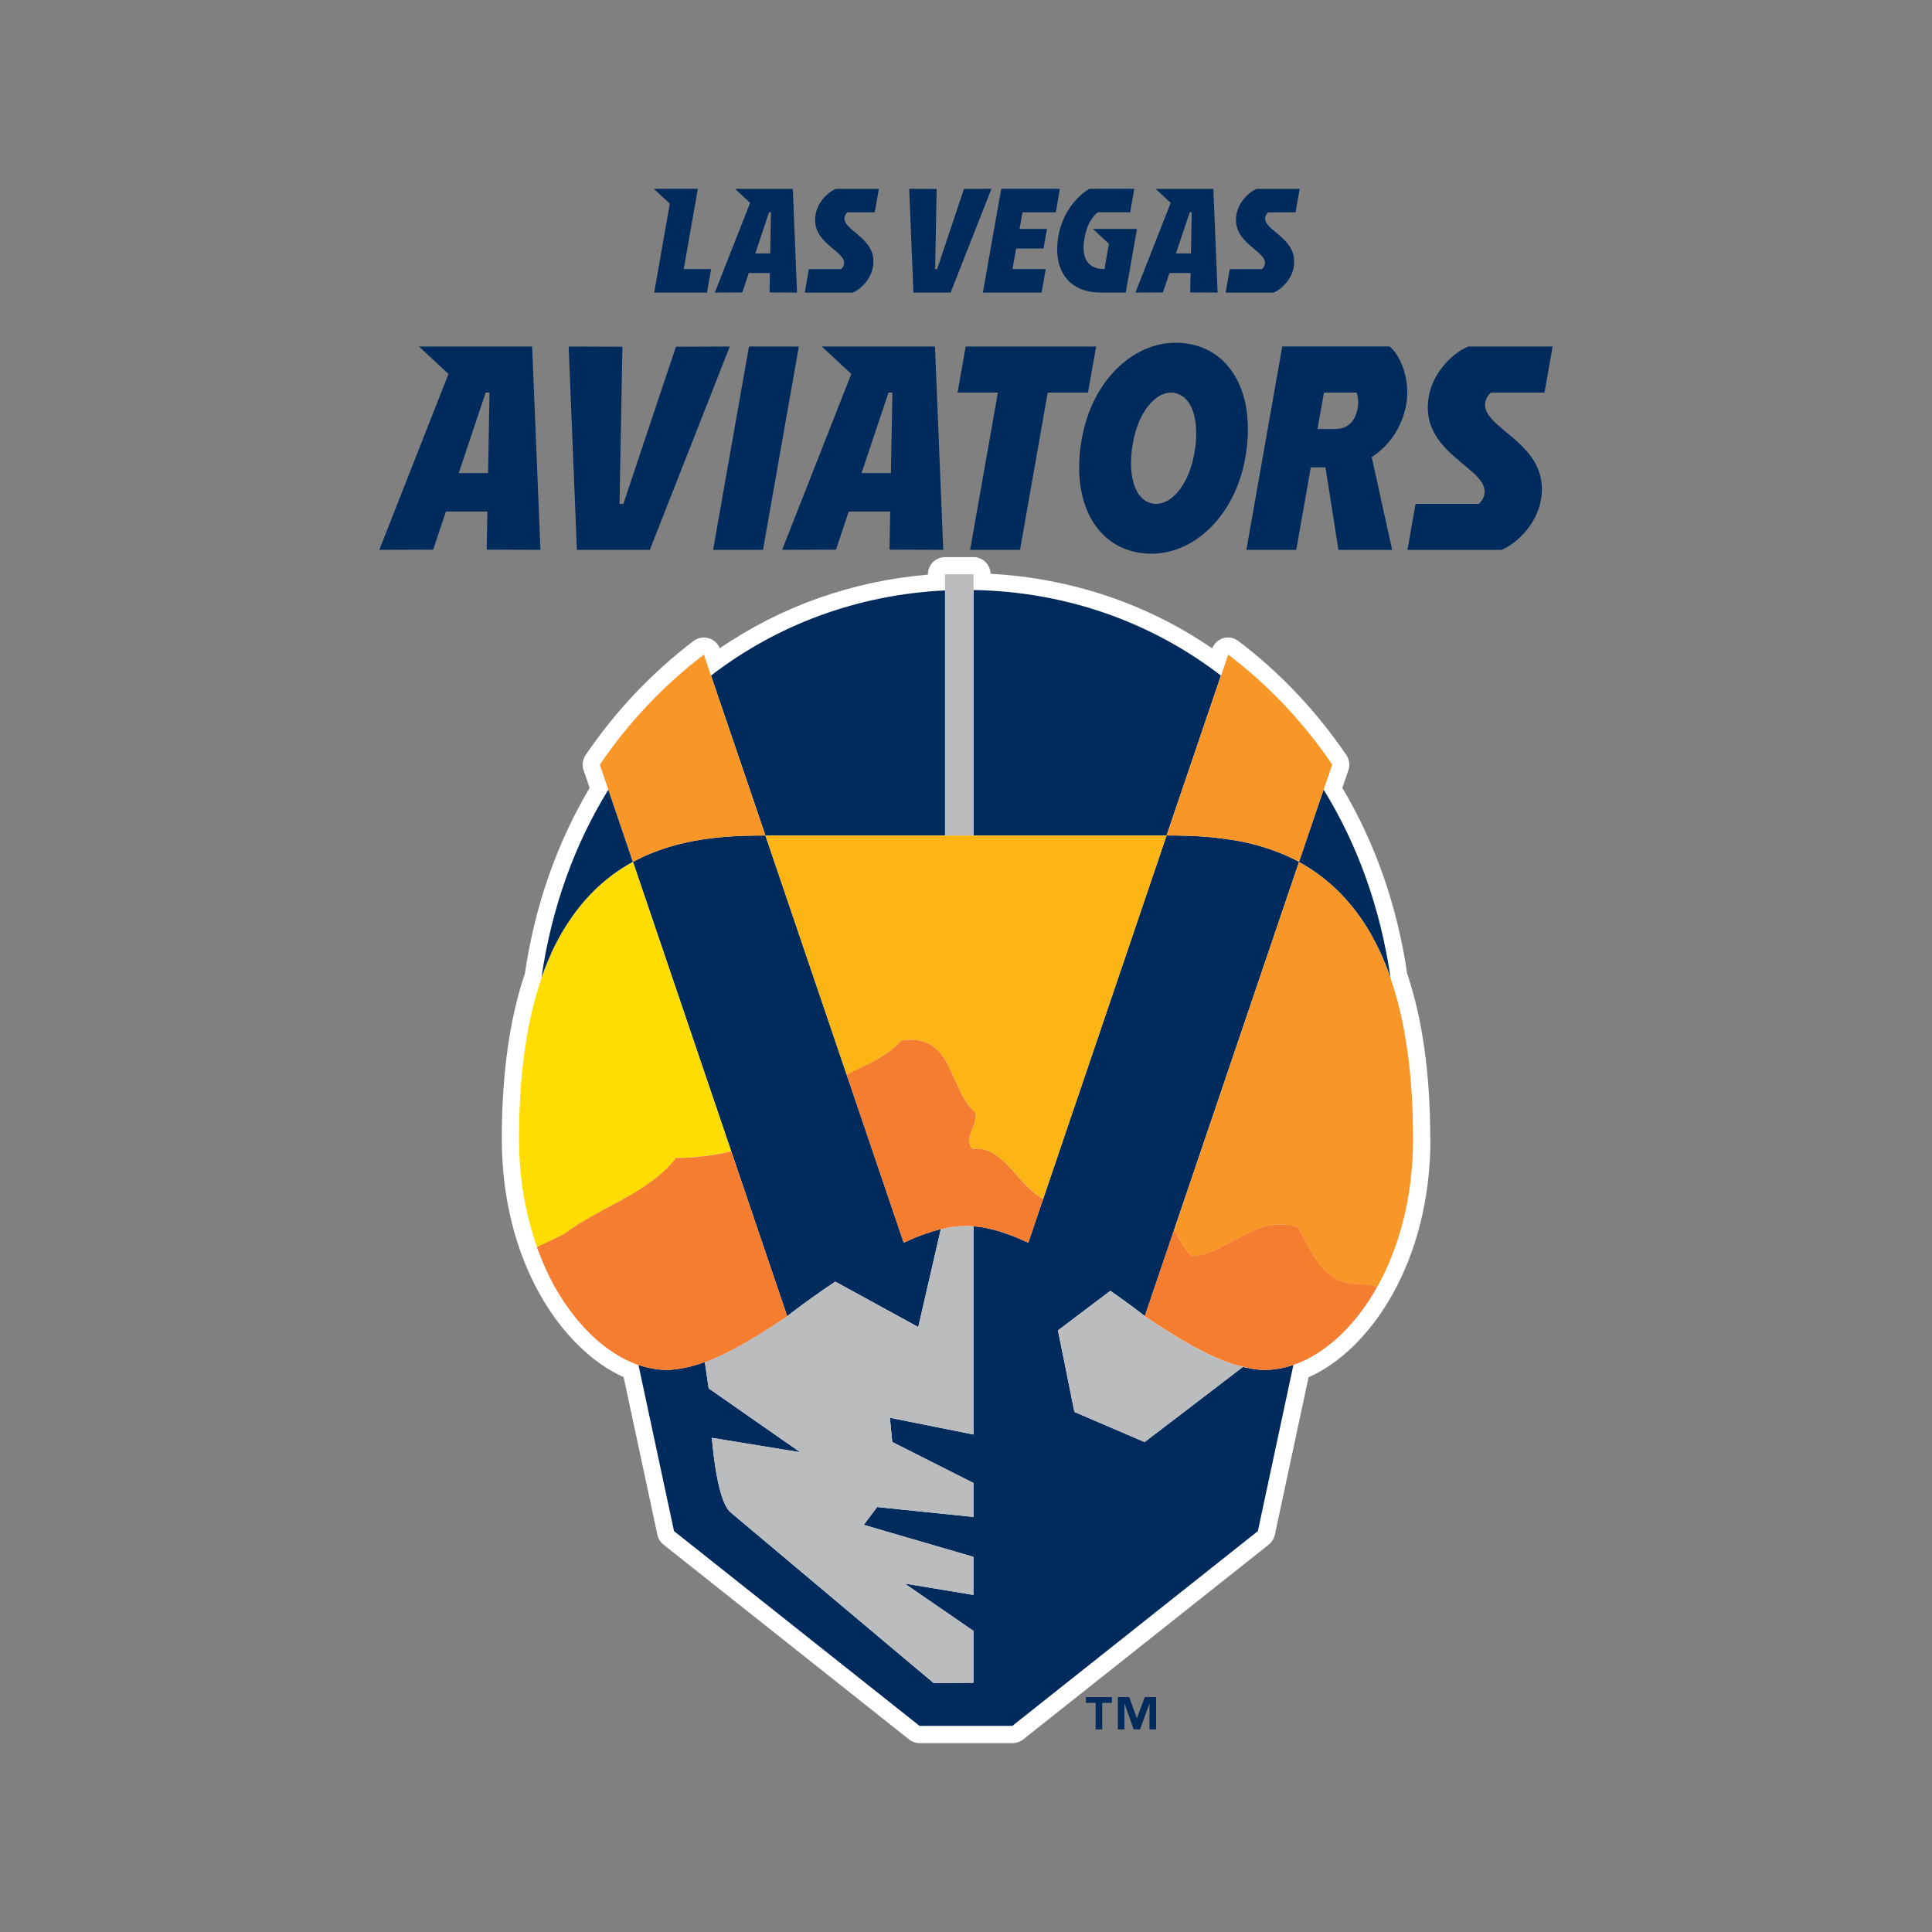
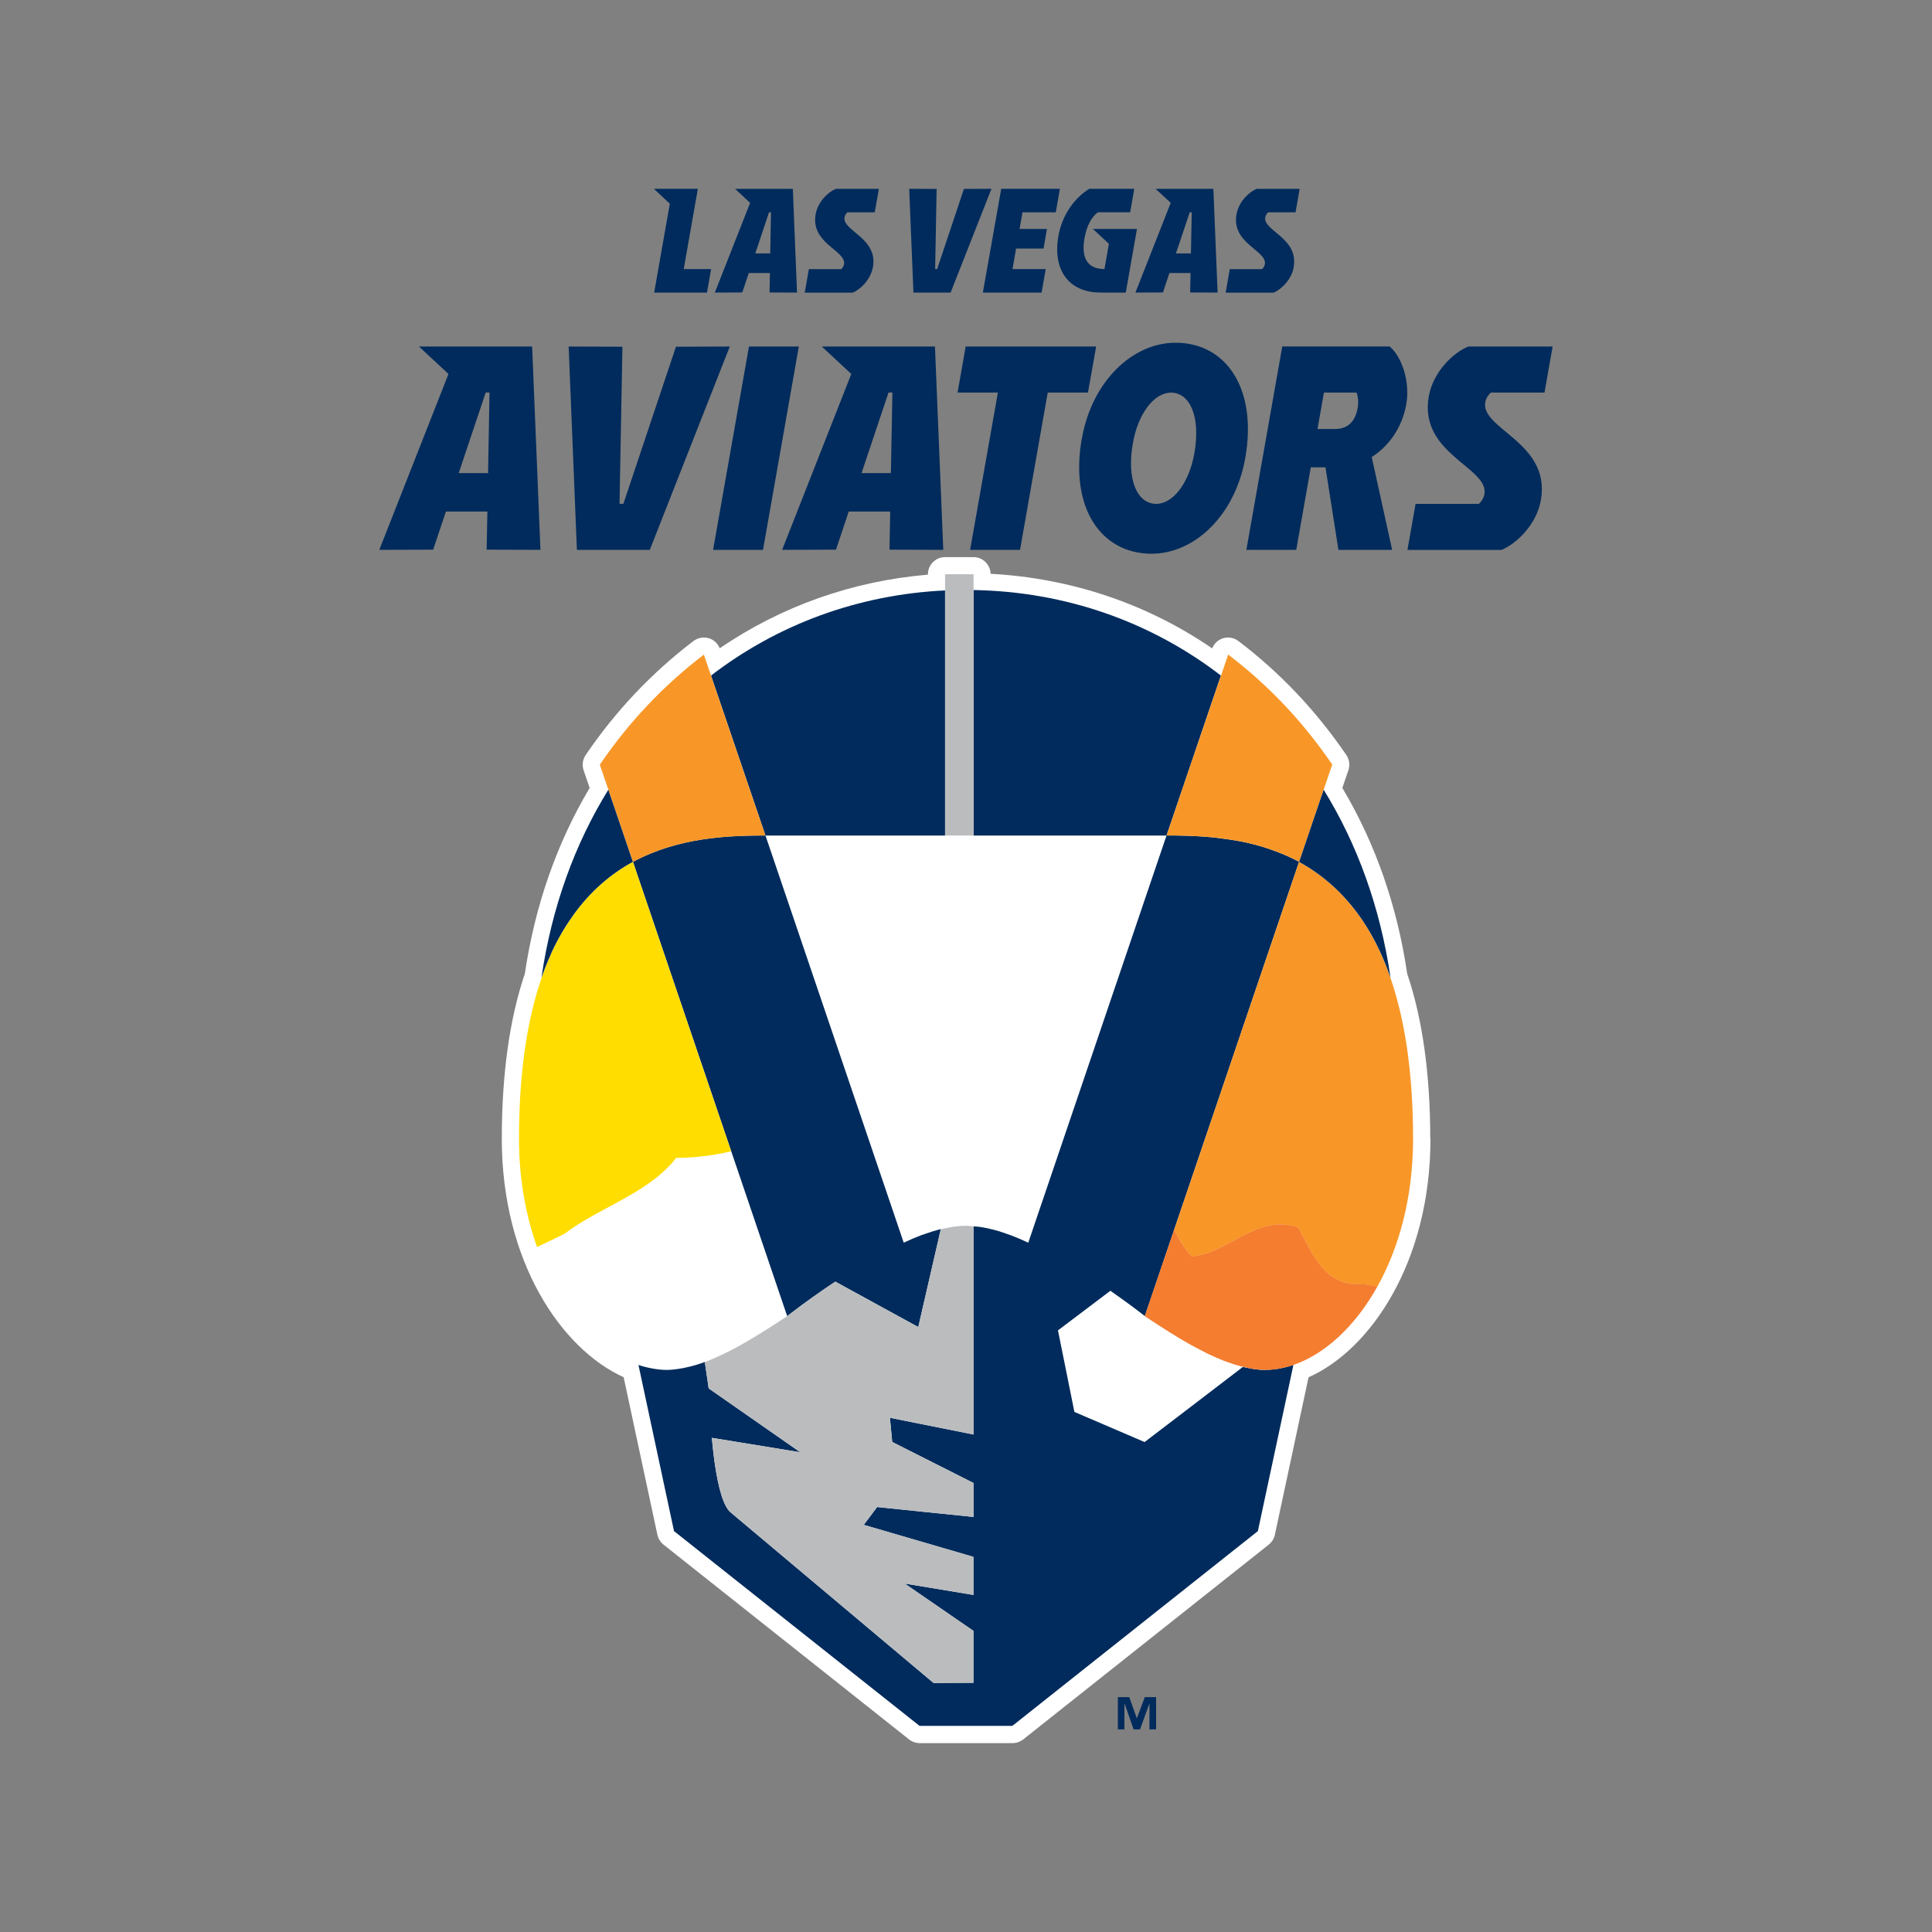
<svg xmlns="http://www.w3.org/2000/svg" id="Layer_2" viewBox="0 0 300 300">
  <rect x="0" y="0" width="300" height="300" fill="#808080" stroke="none" />
  <defs>
    <style>.cls-1{fill:none;}.cls-1,.cls-2,.cls-3,.cls-4,.cls-5,.cls-6,.cls-7,.cls-8{stroke-width:0px;}.cls-2{fill:#f89728;}.cls-3{fill:#babcbe;}.cls-4{fill:#fdb515;}.cls-5{fill:#fff;}.cls-6{fill:#fd0;}.cls-7{fill:#f47d30;}.cls-8{fill:#002b5c;}</style>
  </defs>
  <g id="Layer_11">
    <rect class="cls-1" width="300" height="300" />
    <polyline class="cls-8" points="176.54 266.8 176.52 266.8 175.35 263.53 173.58 263.53 173.58 268.54 174.6 268.54 174.6 264.55 174.63 264.55 176.03 268.54 177.02 268.54 178.47 264.55 178.49 264.55 178.49 268.54 179.52 268.54 179.52 263.53 177.76 263.53 176.54 266.8" />
-     <polyline class="cls-8" points="168.62 264.42 170.13 264.42 170.13 268.54 171.15 268.54 171.15 264.42 172.66 264.42 172.66 263.53 168.62 263.53 168.62 264.42" />
    <polygon class="cls-8" points="110.73 85.38 118.48 85.38 124.04 53.81 116.3 53.81 110.73 85.38" />
    <polygon class="cls-8" points="158.39 85.38 162.69 60.96 168.94 60.96 170.21 53.81 149.95 53.81 148.69 60.96 154.95 60.96 150.64 85.38 158.39 85.38" />
    <polygon class="cls-8" points="100.9 85.38 113.32 53.81 104.96 53.84 96.8 78.23 96.2 78.23 96.65 53.84 88.3 53.81 89.58 85.38 100.9 85.38" />
    <path class="cls-8" d="m83.92,85.38l-1.29-31.57h-17.57l4.58,4.26-10.74,27.31,8.36-.03,1.98-5.92h6.44l-.11,5.92,8.34.03Zm-12.69-11.92l4.19-12.51h.59l-.22,12.51h-4.56Z" />
    <path class="cls-8" d="m146.47,85.38l-1.29-31.57h-17.57l4.58,4.26-10.74,27.31,8.36-.03,1.98-5.92h6.44l-.11,5.92,8.34.03Zm-12.69-11.92l4.19-12.51h.6l-.23,12.51h-4.56Z" />
    <path class="cls-8" d="m231.49,60.96h8.34l1.26-7.15h-13.1c-2.24.89-5.45,3.87-6.13,7.75-1.58,8.94,9.38,11.02,8.64,15.19-.1.59-.51,1.19-.86,1.49h-9.83l-1.26,7.15h14.59c2.25-.9,5.45-3.87,6.13-7.74,1.57-8.93-9.37-11.02-8.64-15.19.1-.59.51-1.19.86-1.49" />
    <path class="cls-8" d="m193.53,85.38h7.75l2.26-12.81h2.28l2.01,12.81h8.34l-3.17-14.41c2.63-1.67,4.73-4.55,5.37-8.23.63-3.57-.77-7.45-2.59-8.94h-16.67l-5.57,31.57Zm12.05-24.42h5.06c.25.59.33,1.49.18,2.38-.42,2.38-1.77,3.28-3.56,3.28h-2.68l1-5.66Z" />
    <path class="cls-8" d="m167.98,68.11c-1.89,10.72,2.96,17.87,10.83,17.87,6.7,0,12.98-5.96,14.56-14.89,1.89-10.72-2.96-17.87-10.82-17.87-6.69,0-12.99,5.96-14.56,14.89m17.47,2.28c-.83,4.71-3.37,7.85-5.91,7.85-2.98,0-4.64-3.77-3.64-9.42.83-4.71,3.37-7.85,5.91-7.85,2.98,0,4.64,3.77,3.64,9.42" />
    <polygon class="cls-8" points="147.61 45.43 153.95 29.32 149.68 29.34 145.52 41.78 145.21 41.78 145.44 29.34 141.18 29.32 141.84 45.43 147.61 45.43" />
    <path class="cls-8" d="m176.32,45.43l4.26-.02,1.01-3.02h3.28l-.06,3.02,4.26.02-.66-16.1h-8.96l2.34,2.17-5.48,13.93Zm8.43-12.46h.3l-.12,6.38h-2.33l2.14-6.38Z" />
    <path class="cls-8" d="m115.26,45.41l1.01-3.02h3.28l-.05,3.02,4.26.02-.65-16.1h-8.96l2.33,2.17-5.48,13.93,4.26-.02Zm4.16-12.44h.3l-.12,6.38h-2.32l2.13-6.38Z" />
    <polygon class="cls-8" points="101.58 45.43 109.78 45.43 110.42 41.78 106.17 41.78 108.36 29.32 101.53 29.32 104.01 31.63 101.58 45.43" />
    <path class="cls-8" d="m135.55,41.48c.8-4.56-4.78-5.62-4.41-7.75.05-.3.26-.61.44-.76h4.25l.64-3.64h-6.69c-1.14.45-2.78,1.97-3.13,3.95-.8,4.56,4.78,5.62,4.41,7.75-.05.3-.26.61-.44.76h-5.02l-.64,3.65h7.45c1.14-.46,2.78-1.98,3.13-3.95" />
    <path class="cls-8" d="m200.88,41.48c.8-4.56-4.78-5.62-4.41-7.75.06-.3.26-.61.44-.76h4.26l.64-3.64h-6.68c-1.15.45-2.78,1.97-3.13,3.95-.8,4.56,4.78,5.62,4.41,7.75-.06.3-.26.61-.44.76h-5.01l-.64,3.65h7.44c1.14-.46,2.78-1.98,3.13-3.95" />
    <polygon class="cls-8" points="161.74 45.43 162.38 41.78 157.22 41.78 157.78 38.59 162.04 38.59 162.57 35.55 158.32 35.55 158.77 32.97 163.94 32.97 164.58 29.32 155.47 29.32 152.62 45.43 161.74 45.43" />
    <path class="cls-8" d="m170.86,45.43h3.95l1.74-9.88h-6.84l2.48,2.31-.69,3.92c-2.44,0-3.69-1.48-3.1-4.81.36-2.03,1.21-3.4,2.08-4.01h5.01l.64-3.64h-6.99c-2.22,1.37-4.19,3.95-4.79,7.32-.93,5.27,1.61,8.78,6.5,8.78" />
    <path class="cls-5" d="m222.09,176.84c0-10.03-1.21-18.65-3.58-25.64-1.56-10.56-4.95-20.25-10.07-28.85l.94-2.76c.27-.79.15-1.66-.32-2.35-2.29-3.36-4.84-6.54-7.59-9.46-2.83-3-5.91-5.77-9.17-8.24-.47-.36-1.03-.55-1.61-.55-.26,0-.52.04-.78.12-.77.24-1.39.82-1.68,1.57-10.13-6.94-21.9-10.9-34.41-11.58-.04-1.43-1.21-2.59-2.65-2.59h-4.42c-1.47,0-2.66,1.19-2.66,2.66v.06c-11.72.99-22.78,4.9-32.33,11.44-.3-.75-.91-1.33-1.68-1.56-.25-.08-.52-.12-.78-.12-.57,0-1.14.19-1.61.54-3.26,2.48-6.34,5.25-9.16,8.24-2.76,2.93-5.31,6.11-7.59,9.47-.47.69-.59,1.56-.32,2.35l.94,2.76c-5.11,8.6-8.5,18.29-10.06,28.84-2.37,6.99-3.58,15.6-3.58,25.64,0,19.01,9.22,32.63,18.92,37.02l5.24,24.47c.13.6.47,1.14.95,1.53l38.12,30.24c.47.37,1.05.58,1.66.58h14.42c.6,0,1.19-.21,1.66-.58l38.12-30.24c.48-.39.82-.92.95-1.53l5.23-24.46c9.62-4.25,18.93-17.91,18.93-37.03" />
    <path class="cls-8" d="m118.85,129.74h27.9v-38.06c-13.57.65-26.08,5.32-36.34,13.22l.28.83.05.15,8.12,23.86Z" />
    <path class="cls-8" d="m179.98,129.74h1.16l4.44-13.06,3.67-10.8.1-.3.23-.68c-10.79-8.3-24.05-13.04-38.41-13.28v38.12h28.81Z" />
    <path class="cls-8" d="m196.47,212.73c-.63,0-1.27-.06-1.92-.16-.26-.04-.53-.1-.8-.16-.25-.05-.5-.08-.76-.15-4.81,3.7-15.26,11.66-15.26,11.66h0s0,0,0,0l-5.45-2.34-5.45-2.34-1.31-6.52-1.24-6.14,2.66-2.01,5.48-4.14c1.4.97,2.58,1.84,3.49,2.51,1.16.86,1.86,1.42,1.86,1.42l1.91-5.63,22.04-64.91c-1.17-.63-2.35-1.15-3.55-1.6-1.52-.58-3.06-1.04-4.58-1.37-1.2-.27-2.39-.46-3.56-.61-.59-.08-1.17-.16-1.75-.22-2.58-.25-5.01-.29-7.14-.29l-7.56,22.27-13.91,40.96s0,0,0,0h0s-.01,0-.02,0c-.78-.37-1.56-.71-2.33-1.01-.27-.11-.53-.19-.8-.29-.51-.18-1.01-.36-1.51-.51-.31-.09-.61-.16-.91-.24-.46-.12-.91-.22-1.36-.3-.31-.06-.61-.1-.91-.13-.22-.03-.44-.03-.67-.05v32.32l-12.98-2.6.36,3.76,12.62,6.37v5.27h0s-8.58-.88-8.58-.88l-6.38-.66-.78,1.04-1.3,1.73,17.03,4.97v5.91l-10.68-1.77,10.68,7.35v8.06l-6.19.03h0l-31.54-26.51c-.25-.2-.47-.52-.68-.9-1.09-1.96-1.69-5.91-1.98-8.42-.15-1.31-.22-2.23-.22-2.23l11.78,1.92,1.95.32-14.23-9.92-.6-4.1c-.84.31-1.65.56-2.46.75,0,0,0,0,0,0,0,0-.01,0-.02,0-.57.14-1.13.26-1.68.33-.6.09-1.2.15-1.77.15,0,0-.01,0-.02,0-.69,0-1.38-.08-2.08-.2-.05,0-.1-.02-.15-.03-.71-.13-1.42-.3-2.12-.54l5.52,25.8,38.12,30.24h14.42l38.12-30.24,5.52-25.81c-1.44.49-2.89.76-4.31.77-.02,0-.04,0-.06,0Z" />
    <path class="cls-8" d="m122.67,204.03c.78-.6,2.6-1.98,5-3.64.65-.45,1.32-.91,2.04-1.38h0s0,0,0,0c3.47,1.9,11.76,6.44,12.78,7,.07.04.1.06.1.06l3.5-15.2c-.1.02-.2.04-.29.06-.67.17-1.35.39-2.04.63-.23.08-.45.14-.68.23-.88.33-1.76.71-2.66,1.13-.03.01-.05.02-.08.04,0,0,0,0-.01,0h0s0,0,0,0h0s0,0,0,0l-21.47-63.23c-5.68.01-13.48.26-20.57,4.1l17.06,50.25,5.93,17.48.48,1.41.48,1.4s0,0,0,0c0,0,.17-.13.44-.34Z" />
    <path class="cls-3" d="m150,190.34c-.06,0-.11.01-.17.01-.64,0-1.28.06-1.94.16-.32.05-.64.12-.97.18-.28.05-.56.12-.84.19l-3.5,15.2s-.04-.02-.1-.06c-1.02-.56-9.31-5.1-12.78-7h0c-.72.48-1.39.94-2.04,1.38-2.4,1.66-4.22,3.04-5,3.64-.27.21-.44.34-.44.34,0,0,0,0,0,0h0c-.13.09-.25.17-.38.25-.55.37-1.1.73-1.65,1.08-.3.2-.61.39-.91.58-.38.24-.75.48-1.13.71-.74.46-1.48.9-2.21,1.33-.11.06-.22.13-.33.19-2.11,1.21-4.17,2.23-6.16,2.97l.6,4.1,14.23,9.92h0l-1.95-.32-11.78-1.92s.06.91.22,2.23c.29,2.5.89,6.46,1.98,8.42.21.38.44.69.68.9l31.54,26.51h0l6.19-.03v-8.06l-10.68-7.35,10.68,1.77v-5.91l-17.03-4.97h0l1.3-1.73.78-1.04h0l6.38.66,8.58.88v-5.27l-12.62-6.37-.36-3.76,12.98,2.6v-32.32c-.38-.03-.76-.09-1.12-.09-.02,0-.03,0-.05,0Z" />
-     <path class="cls-3" d="m172.41,200.44l-5.48,4.14-2.65,2.01,1.24,6.14,1.31,6.52,5.45,2.34,5.45,2.34h0s10.45-7.96,15.26-11.66h0c-.09-.02-.19-.06-.28-.09-.68-.18-1.37-.4-2.07-.65-.16-.06-.31-.1-.47-.16-.87-.34-1.75-.72-2.64-1.15-.02,0-.03-.01-.05-.02-.35-.17-.71-.37-1.06-.56-.43-.22-.86-.44-1.3-.68-.04-.02-.09-.05-.13-.07-2.35-1.31-4.77-2.86-7.22-4.5h0s-.7-.56-1.86-1.42c-.91-.68-2.09-1.54-3.49-2.51Z" />
    <polygon class="cls-3" points="151.17 129.74 151.17 91.61 151.17 89.17 146.75 89.17 146.75 91.68 146.75 129.74 147.79 129.74 151.17 129.74" />
    <path class="cls-6" d="m89.11,204.28c-.05-.07-.1-.13-.16-.2.05.07.1.13.16.2Z" />
    <path class="cls-6" d="m104.97,179.79c2.1.05,6.05-.35,8.56-1.03l-15.25-44.92h0c-3.37,1.83-6.57,4.5-9.3,8.33-1.18,1.66-2.29,3.51-3.27,5.63-.16.35-.31.72-.46,1.07-.4.94-.79,1.92-1.15,2.96,0,0,0,0,0-.01,0,0,0,0,0,.01-2.19,6.34-3.51,14.5-3.51,25.01,0,6.26,1.06,11.91,2.8,16.79,1.42-.69,3.29-1.52,4.3-2.08,5.43-4.12,13.08-6.27,17.3-11.75Z" />
    <path class="cls-2" d="m214.29,147.8c-1.75-3.79-3.87-6.76-6.2-9.13-1.53-1.56-3.15-2.85-4.84-3.91-.51-.32-1.02-.63-1.54-.91l-19.39,57.12c.87,1.66,1.76,3.11,2.7,4.11,5.44-.2,10.06-6.67,16.5-4.5,2.21,3.72,3.62,8.23,8.45,8.82,1.08,0,2.48-.03,3.87.45,3.37-6.01,5.58-13.86,5.58-22.99,0-10.52-1.32-18.67-3.51-25.01,0,0,0,0,0,0h0c-.5-1.43-1.04-2.78-1.62-4.03Z" />
-     <path class="cls-4" d="m118.85,129.74h0s0,0,0,0l12.61,37.13c2.89-1.53,6.12-2.62,8.51-5.31,8.25-1.18,7.24,7.64,11.47,11.17.4,2.16-2.01,4.12-.4,5.68,4.86-.5,6.73,5.4,10.94,7.78l11.61-34.18,7.56-22.27h0s0,0,0,0h0c-.4,0-.79,0-1.16,0h-61.13Z" />
    <path class="cls-4" d="m159.67,192.98h0s-.01,0-.02-.01c0,0,.01,0,.02.01Z" />
    <path class="cls-4" d="m140.34,192.97s0,0-.01,0h0s0,0,.01,0Z" />
    <path class="cls-2" d="m189.26,105.87l-3.67,10.8-4.44,13.06h0s0,0,0,0c2.13,0,4.56.05,7.14.29.57.06,1.16.14,1.75.22,1.17.16,2.36.34,3.56.61,1.52.34,3.05.8,4.58,1.37,1.19.45,2.38.97,3.55,1.6l3.38-9.95.23-.66.2-.59,1.33-3.9c-2.19-3.21-4.63-6.27-7.32-9.13-2.76-2.93-5.72-5.58-8.84-7.95l-1.1,3.25h0l-.23.68-.1.3Z" />
    <path class="cls-2" d="m98.28,133.84h0c7.09-3.84,14.89-4.09,20.57-4.1h0,0s-8.12-23.86-8.12-23.86l-.05-.15-.28-.83-1.1-3.25c-3.12,2.37-6.07,5.02-8.83,7.95-2.7,2.86-5.14,5.92-7.33,9.14l1.33,3.9.43,1.26,3.38,9.94Z" />
-     <path class="cls-7" d="m161.98,186.19c-4.22-2.37-6.09-8.28-10.94-7.78-1.61-1.57.81-3.53.4-5.68-4.22-3.53-3.22-12.34-11.47-11.17-2.38,2.68-5.62,3.77-8.51,5.31,0,0,0,0,0,0l8.86,26.1h0s0,0,0,0c0,0,0,0,.01,0,.03-.01.05-.02.08-.04.9-.42,1.78-.8,2.66-1.13.23-.09.45-.15.68-.23.69-.24,1.37-.46,2.04-.63.1-.03.2-.04.29-.06,0,0,0,0,0,0,.28-.07.56-.13.84-.19.32-.06.65-.14.97-.18.65-.09,1.3-.15,1.94-.16.06,0,.11-.01.17-.01.02,0,.03,0,.05,0,.37,0,.75.06,1.12.09.22.02.44.03.67.05.3.04.61.08.91.13.45.08.9.19,1.36.3.3.08.61.15.91.24.5.15,1,.33,1.51.51.27.1.53.18.8.29.77.3,1.54.64,2.33,1.01,0,0,.01,0,.02,0,0,0,0,0,0,0l1.31-3.85.99-2.93Z" />
    <path class="cls-7" d="m209.97,199.38c-4.83-.59-6.24-5.1-8.45-8.82-6.44-2.16-11.06,4.31-16.5,4.5-.94-.99-1.84-2.44-2.7-4.11l-2.65,7.79-1.91,5.63h0s0,0,0,0c2.45,1.64,4.87,3.19,7.22,4.5.04.02.09.05.13.07.44.24.86.45,1.3.68.37.19.74.4,1.11.58.89.43,1.77.81,2.64,1.15.16.06.31.1.47.16.7.26,1.39.48,2.07.65.35.09.7.17,1.04.24.27.05.54.12.8.16.65.1,1.3.16,1.92.16.02,0,.04,0,.07,0,1.43,0,2.87-.28,4.31-.77,4.81-1.65,9.53-5.9,13.01-12.13,0,0-.01,0-.02,0-1.39-.47-2.79-.45-3.87-.45Z" />
-     <path class="cls-7" d="m101.43,212.53c.7.12,1.39.2,2.08.2,0,0,.01,0,.02,0,.58,0,1.18-.07,1.78-.15.55-.07,1.11-.2,1.68-.33,0,0,.01,0,.02,0,.81-.2,1.62-.44,2.46-.75h0c1.98-.73,4.04-1.75,6.16-2.97.11-.06.22-.13.33-.19.73-.42,1.47-.86,2.21-1.33.38-.23.75-.47,1.13-.71.3-.19.61-.39.91-.58.55-.36,1.1-.72,1.65-1.08.13-.09.25-.17.38-.25h0s-8.7-25.62-8.7-25.62c-2.52.68-6.46,1.08-8.56,1.03-4.22,5.48-11.87,7.64-17.3,11.75-1,.56-2.88,1.39-4.3,2.08,0,0-.01,0-.02.01.12.35.26.67.39,1.01.1.25.19.51.29.75.3.73.61,1.44.93,2.13.03.06.05.12.08.18.38.79.78,1.56,1.2,2.3.02.04.05.08.07.11.39.68.8,1.34,1.21,1.97.07.1.13.19.2.29.4.59.81,1.16,1.23,1.7.05.07.1.13.16.2,2.99,3.81,6.49,6.47,10.04,7.69.71.24,1.42.41,2.12.54.05,0,.1.02.15.03Z" />
    <path class="cls-8" d="m85.24,148.87c.15-.36.3-.73.46-1.08.98-2.12,2.09-3.97,3.27-5.63,2.73-3.82,5.93-6.5,9.3-8.33l-3.38-9.94-.43-1.26c-5.18,8.38-8.79,18.21-10.38,29.17,0,0,0,0,0,.01.36-1.04.75-2.01,1.15-2.96Z" />
    <path class="cls-8" d="m201.72,133.84c.52.28,1.03.59,1.54.91,1.68,1.06,3.3,2.36,4.84,3.91,2.33,2.37,4.45,5.34,6.2,9.13h0c.58,1.25,1.12,2.6,1.62,4.03h0c-1.59-10.97-5.2-20.81-10.38-29.19l-.2.59-.23.66-3.38,9.95Z" />
  </g>
</svg>